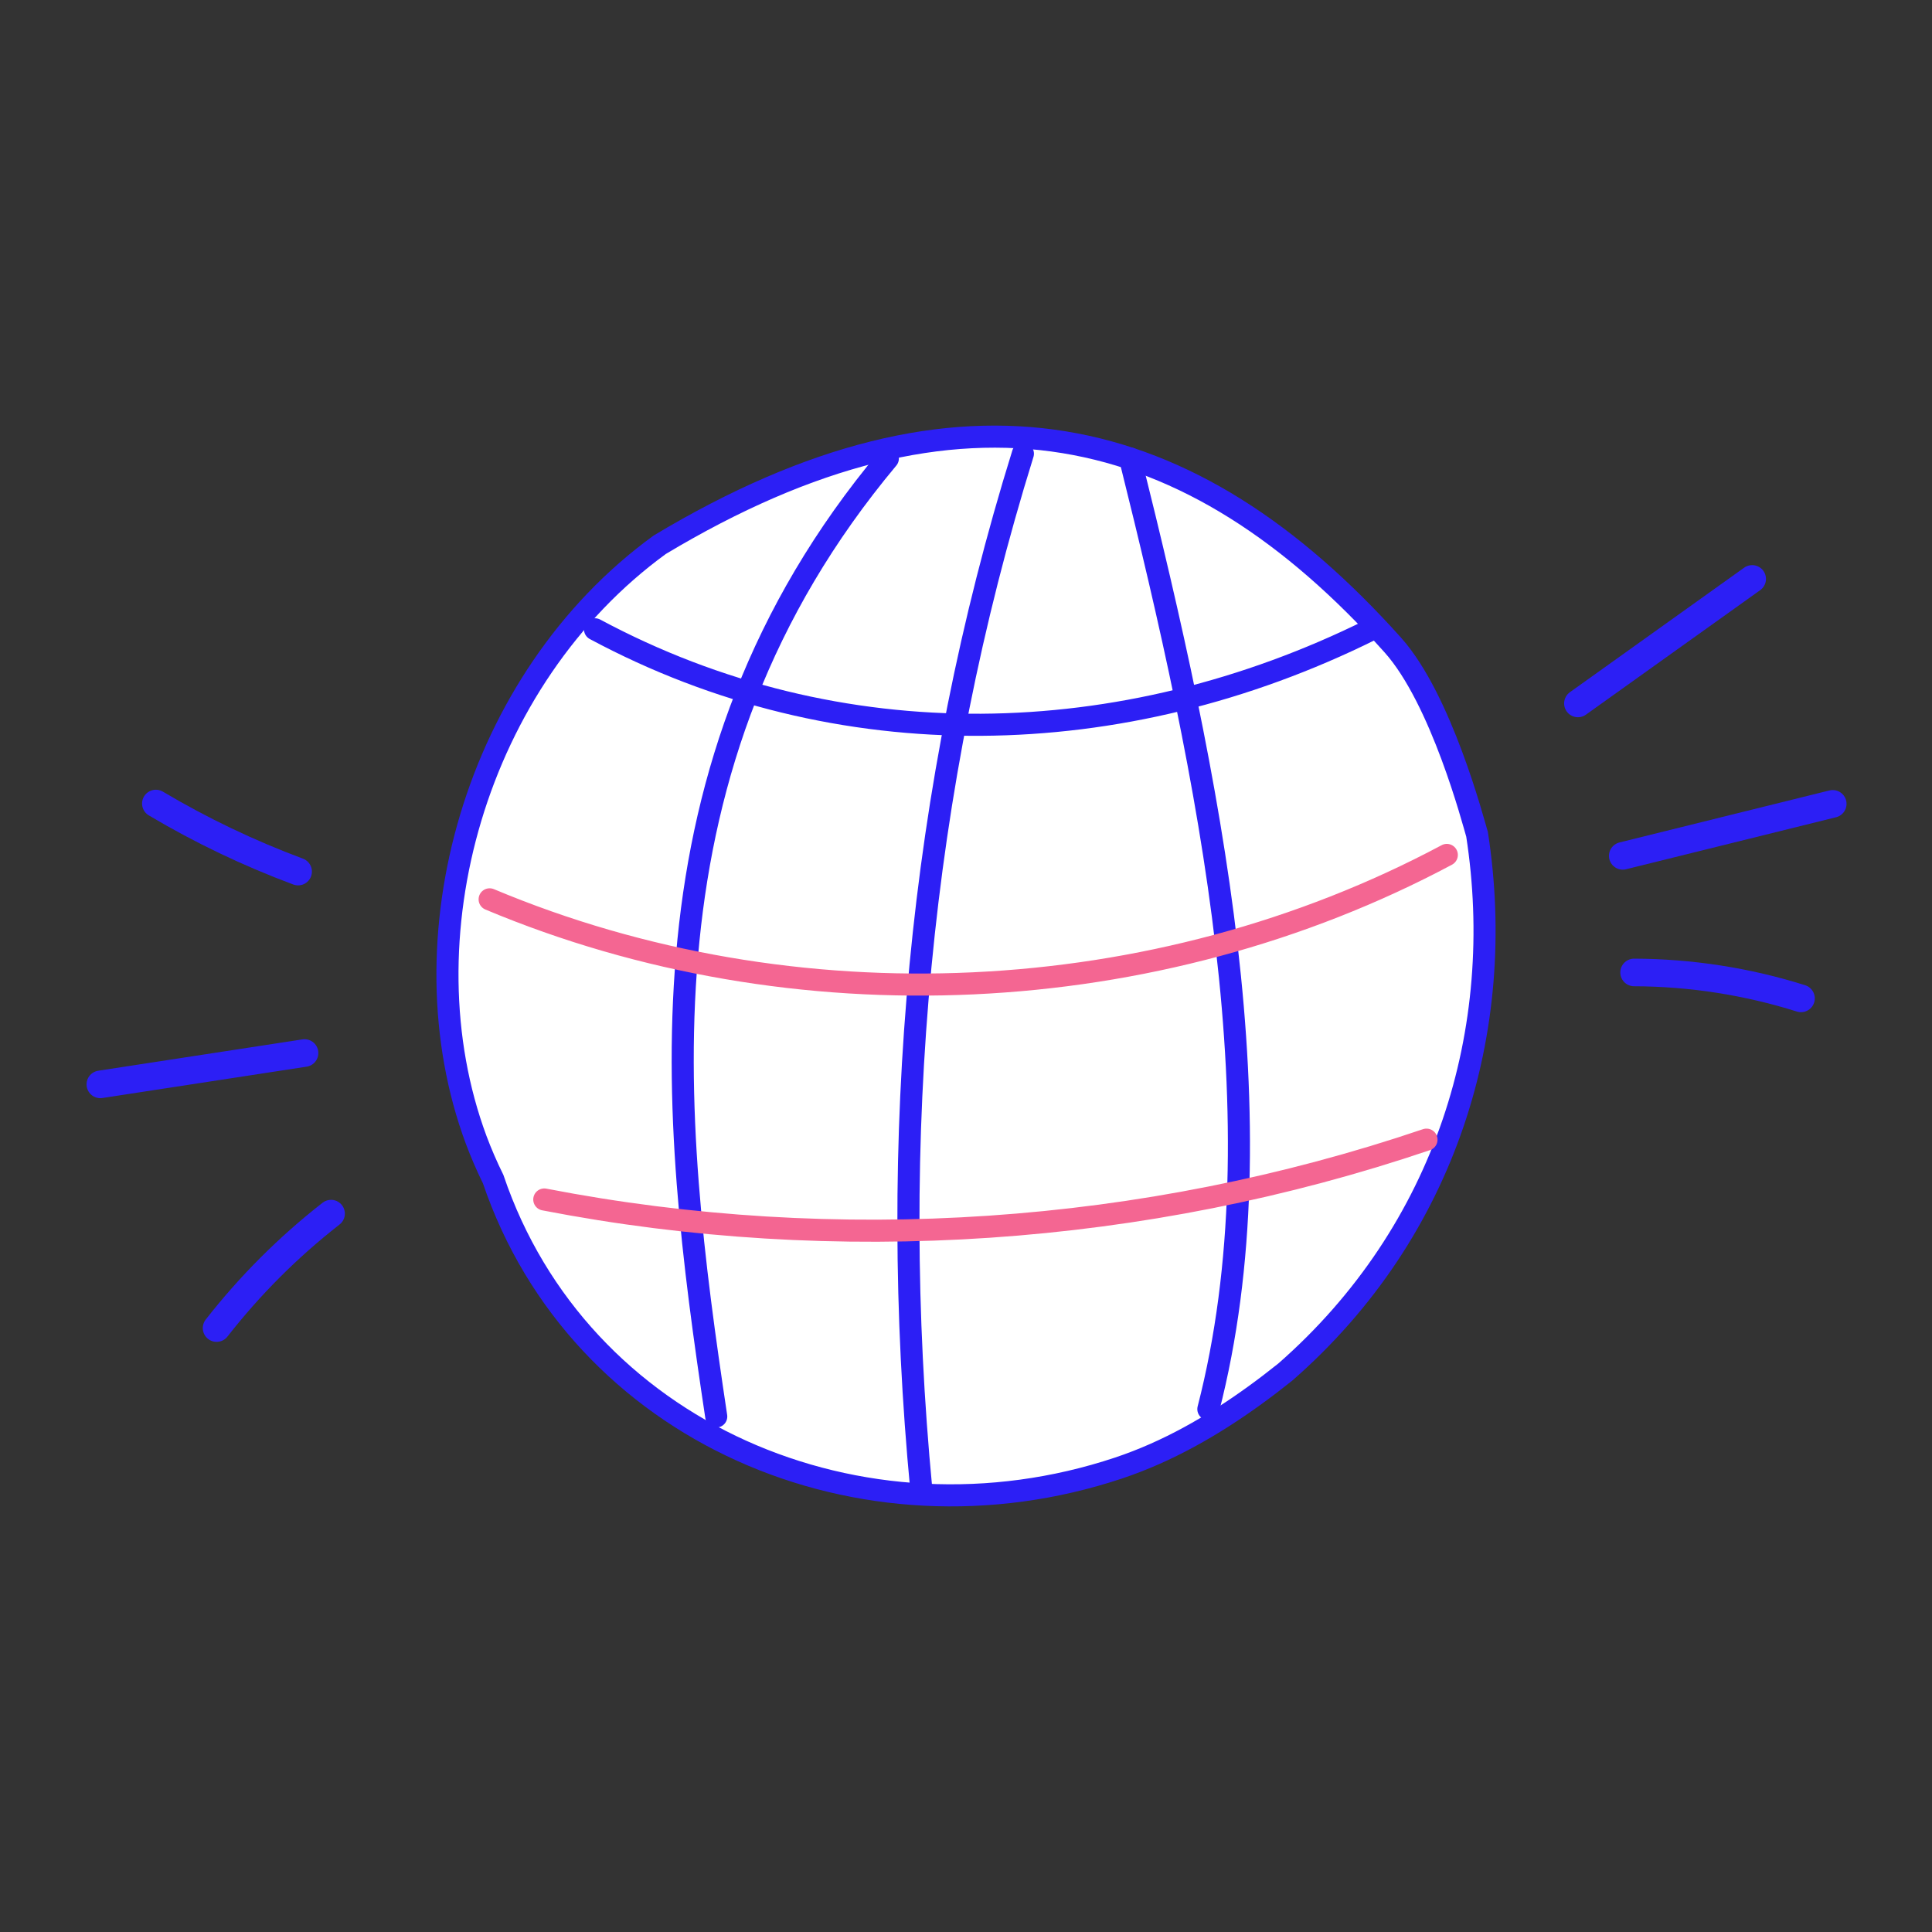
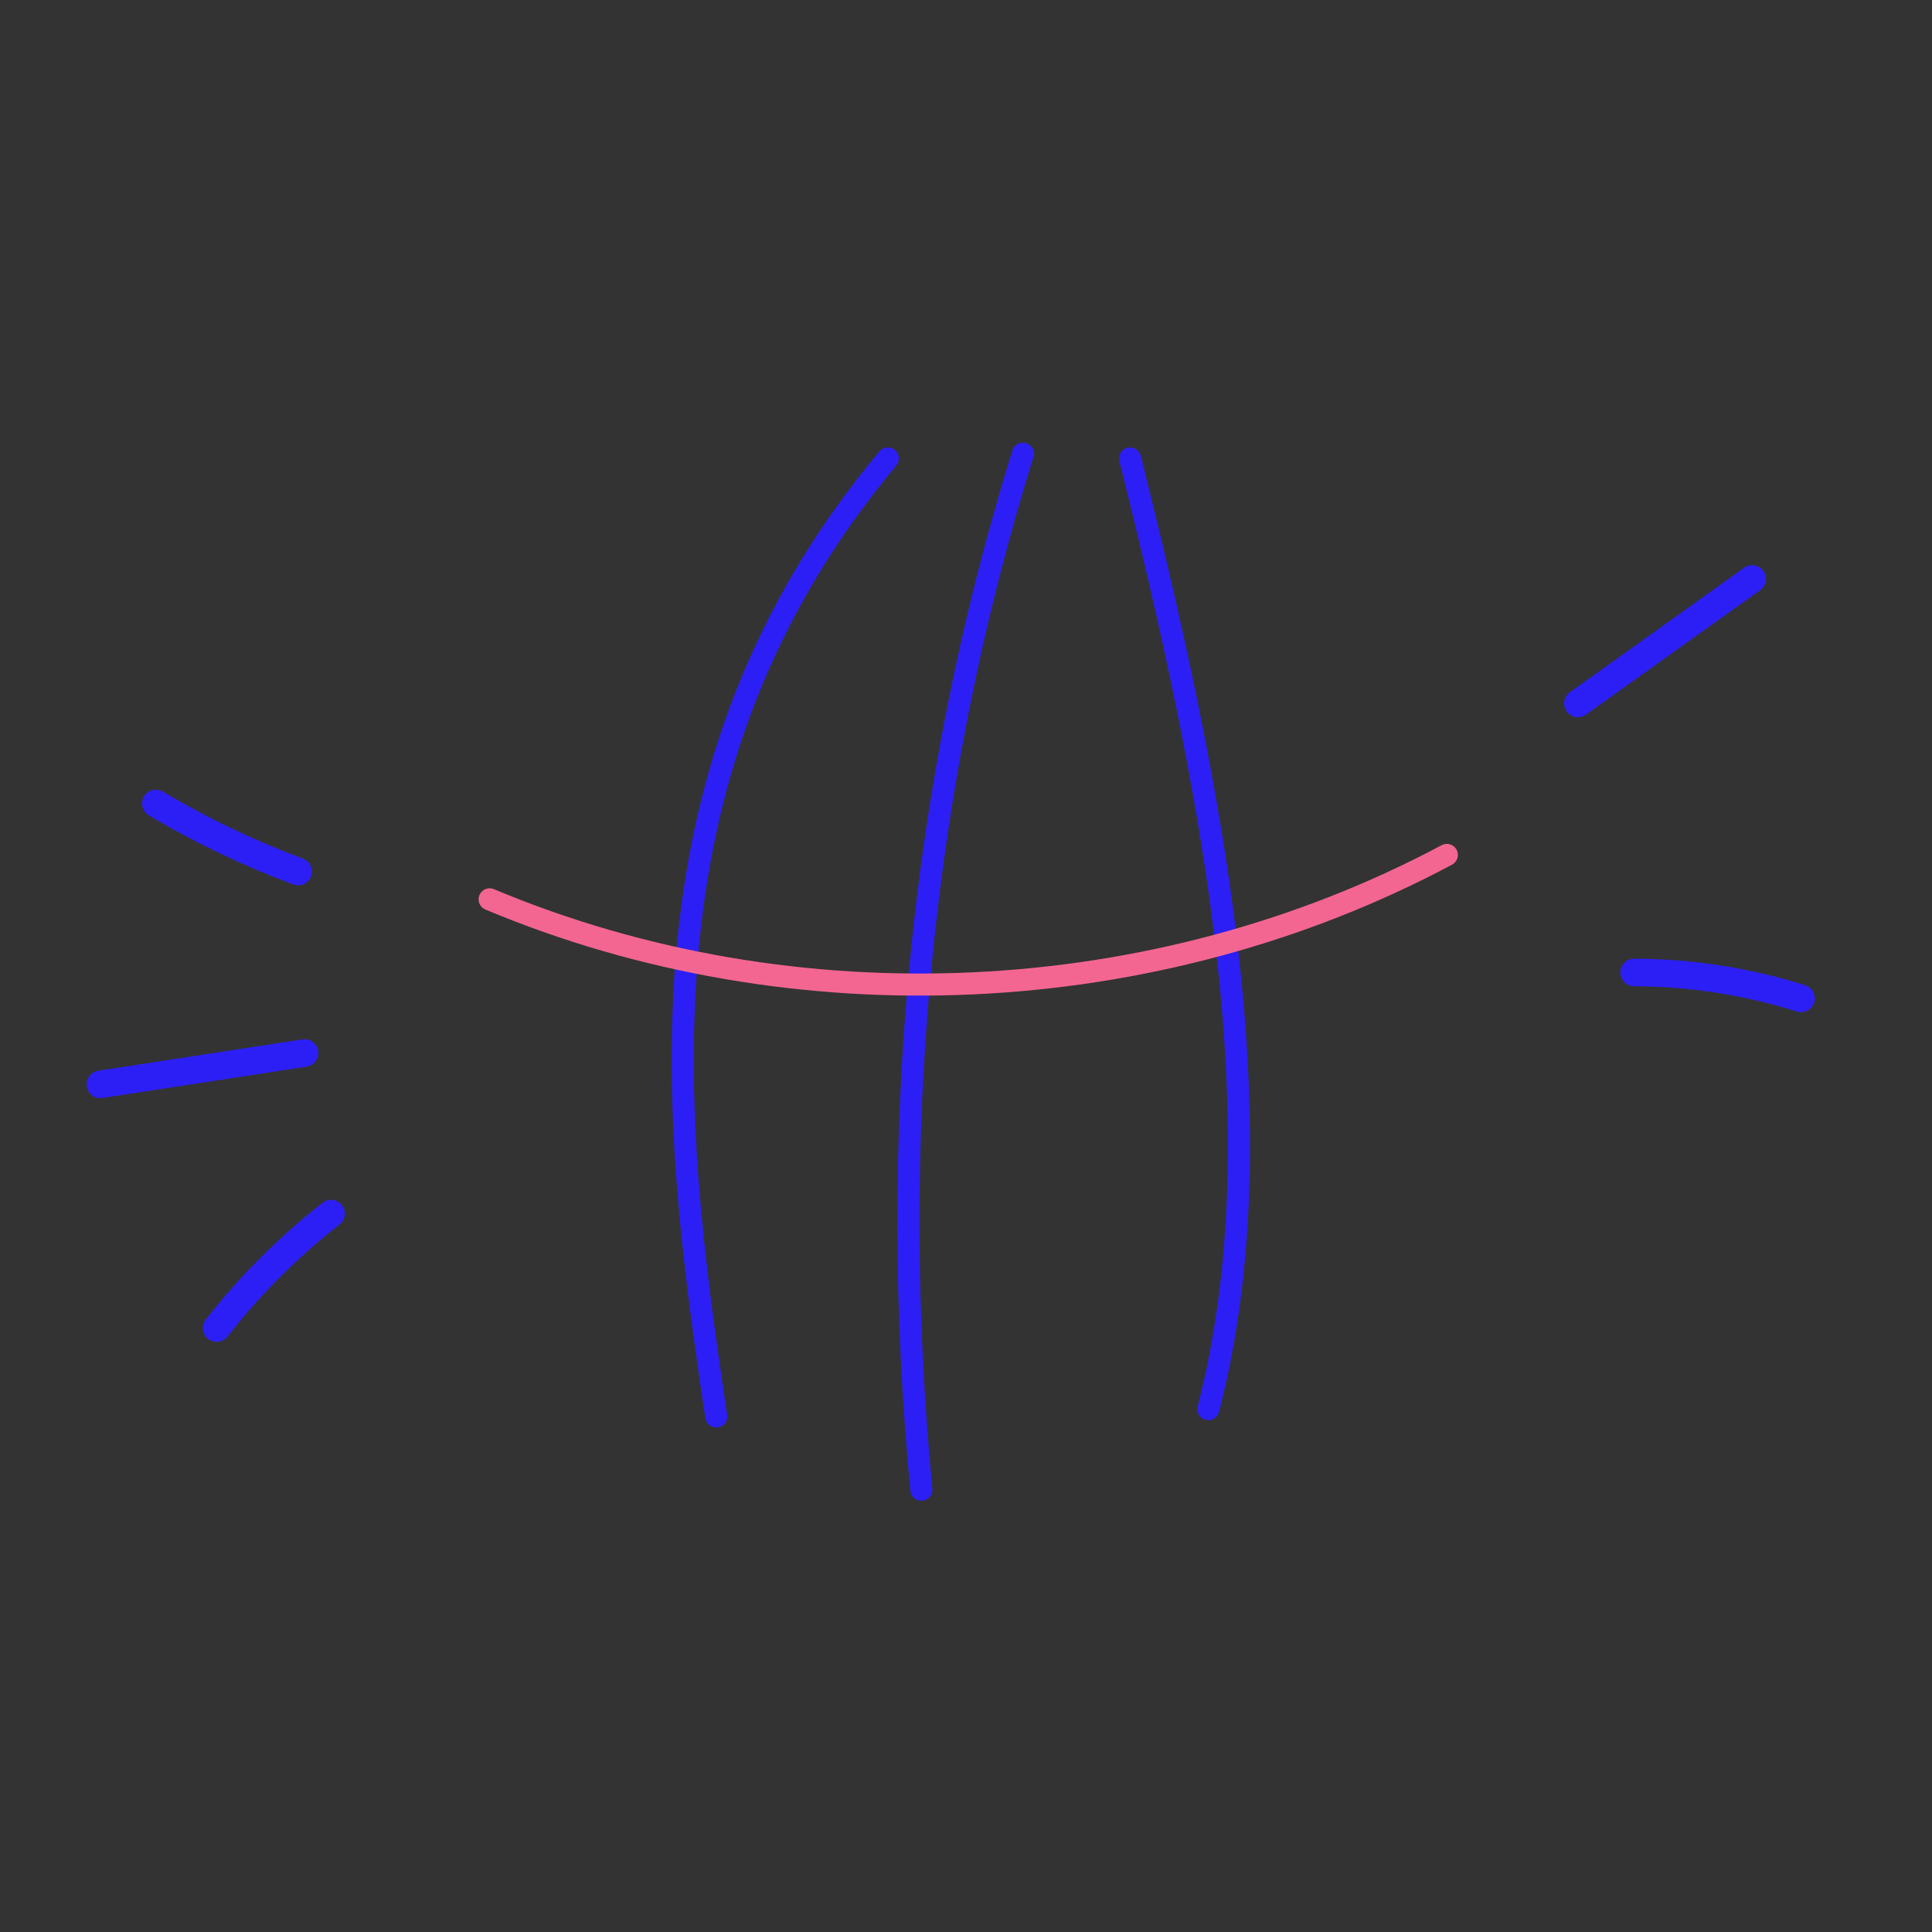
<svg xmlns="http://www.w3.org/2000/svg" width="350" height="350" viewBox="0 0 350 350" fill="none">
  <rect x="0" y="0" width="350" height="350" fill="#333333" stroke="none" />
-   <path d="M267.585 151.153C273.05 186.421 262.083 222.977 232.839 248.565C225.528 254.414 217.632 259.678 209.151 263.421C207.031 264.357 204.874 265.198 202.623 265.952C156.072 281.464 104.894 259.531 89.342 213.612C88.19 211.272 87.166 208.906 86.261 206.492C72.807 170.275 86.007 123.057 119.516 98.687C174.349 65.787 215.718 76.004 252.31 116.843C261.129 126.686 266.91 148.91 267.585 151.153Z" fill="white" stroke="#2C1FF5" stroke-width="4" stroke-miterlimit="10" />
  <path d="M160.841 83.059C114.174 138.843 121.55 202.068 129.753 256.613" stroke="#2C1FF5" stroke-width="4" stroke-miterlimit="10" stroke-linecap="round" />
  <path d="M185.308 82.192C166.432 142.813 160.841 206.458 166.908 269.885" stroke="#2C1FF5" stroke-width="4" stroke-miterlimit="10" stroke-linecap="round" />
  <path d="M204.729 83.059C219.129 140.75 232.234 203.586 218.905 255.274" stroke="#2C1FF5" stroke-width="4" stroke-miterlimit="10" stroke-linecap="round" />
-   <path d="M107.791 114.003C151.964 137.697 203.329 136.389 248.248 114.14" stroke="#2C1FF5" stroke-width="4" stroke-miterlimit="10" stroke-linecap="round" />
  <path d="M88.702 162.923C143.846 186.075 209.34 183.037 262.104 154.879" stroke="#F46692" stroke-width="4" stroke-miterlimit="10" stroke-linecap="round" />
-   <path d="M98.602 217.299C151.614 227.571 207.283 223.795 258.422 206.458" stroke="#F46692" stroke-width="4" stroke-miterlimit="10" stroke-linecap="round" />
  <path d="M28.236 145.567C36.433 150.437 45.069 154.568 54.005 157.893" stroke="#2C1FF5" stroke-width="5" stroke-miterlimit="10" stroke-linecap="round" />
  <path d="M18.179 196.443C30.509 194.551 42.839 192.658 55.17 190.766" stroke="#2C1FF5" stroke-width="5" stroke-miterlimit="10" stroke-linecap="round" />
  <path d="M39.238 240.591C45.266 232.867 52.248 225.887 59.975 219.862" stroke="#2C1FF5" stroke-width="5" stroke-miterlimit="10" stroke-linecap="round" />
  <path d="M285.856 127.432C296.378 119.914 306.9 112.395 317.422 104.877" stroke="#2C1FF5" stroke-width="5" stroke-miterlimit="10" stroke-linecap="round" />
-   <path d="M293.978 155.046C306.658 151.906 319.338 148.766 332.017 145.625" stroke="#2C1FF5" stroke-width="5" stroke-miterlimit="10" stroke-linecap="round" />
  <path d="M296.033 176.17C306.27 176.2 316.501 177.789 326.265 180.866" stroke="#2C1FF5" stroke-width="5" stroke-miterlimit="10" stroke-linecap="round" />
</svg>